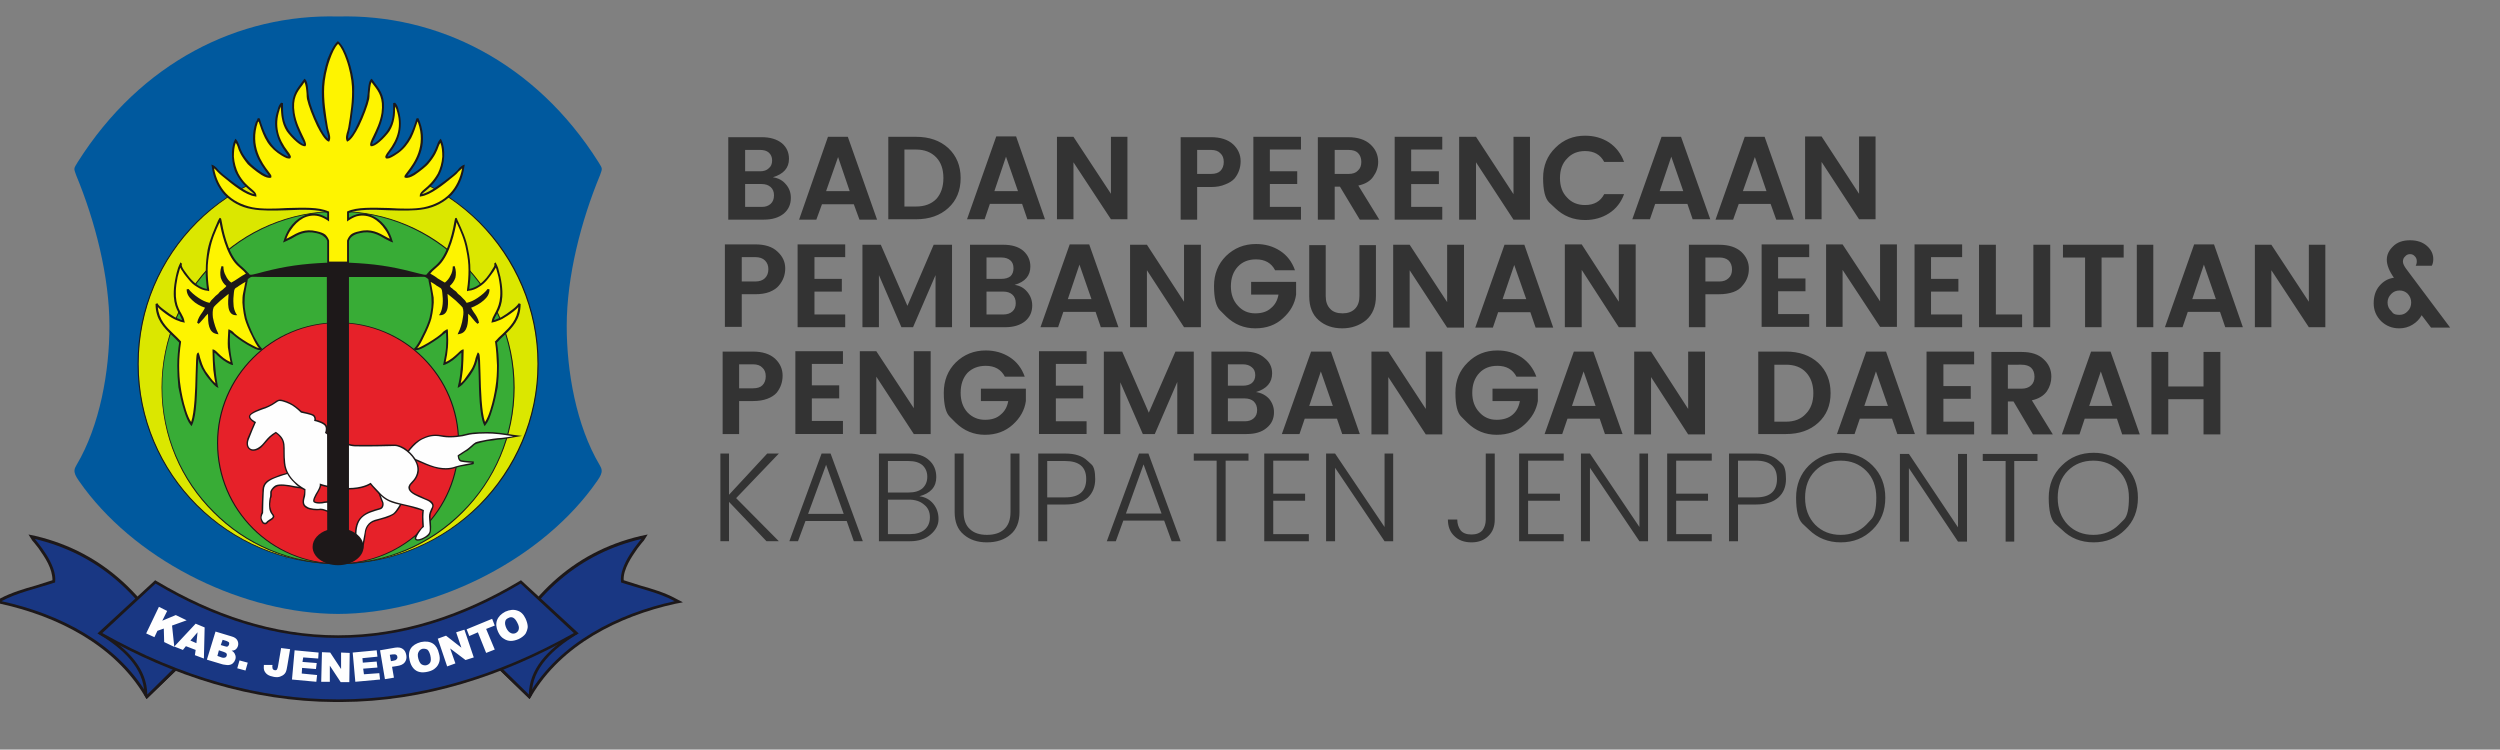
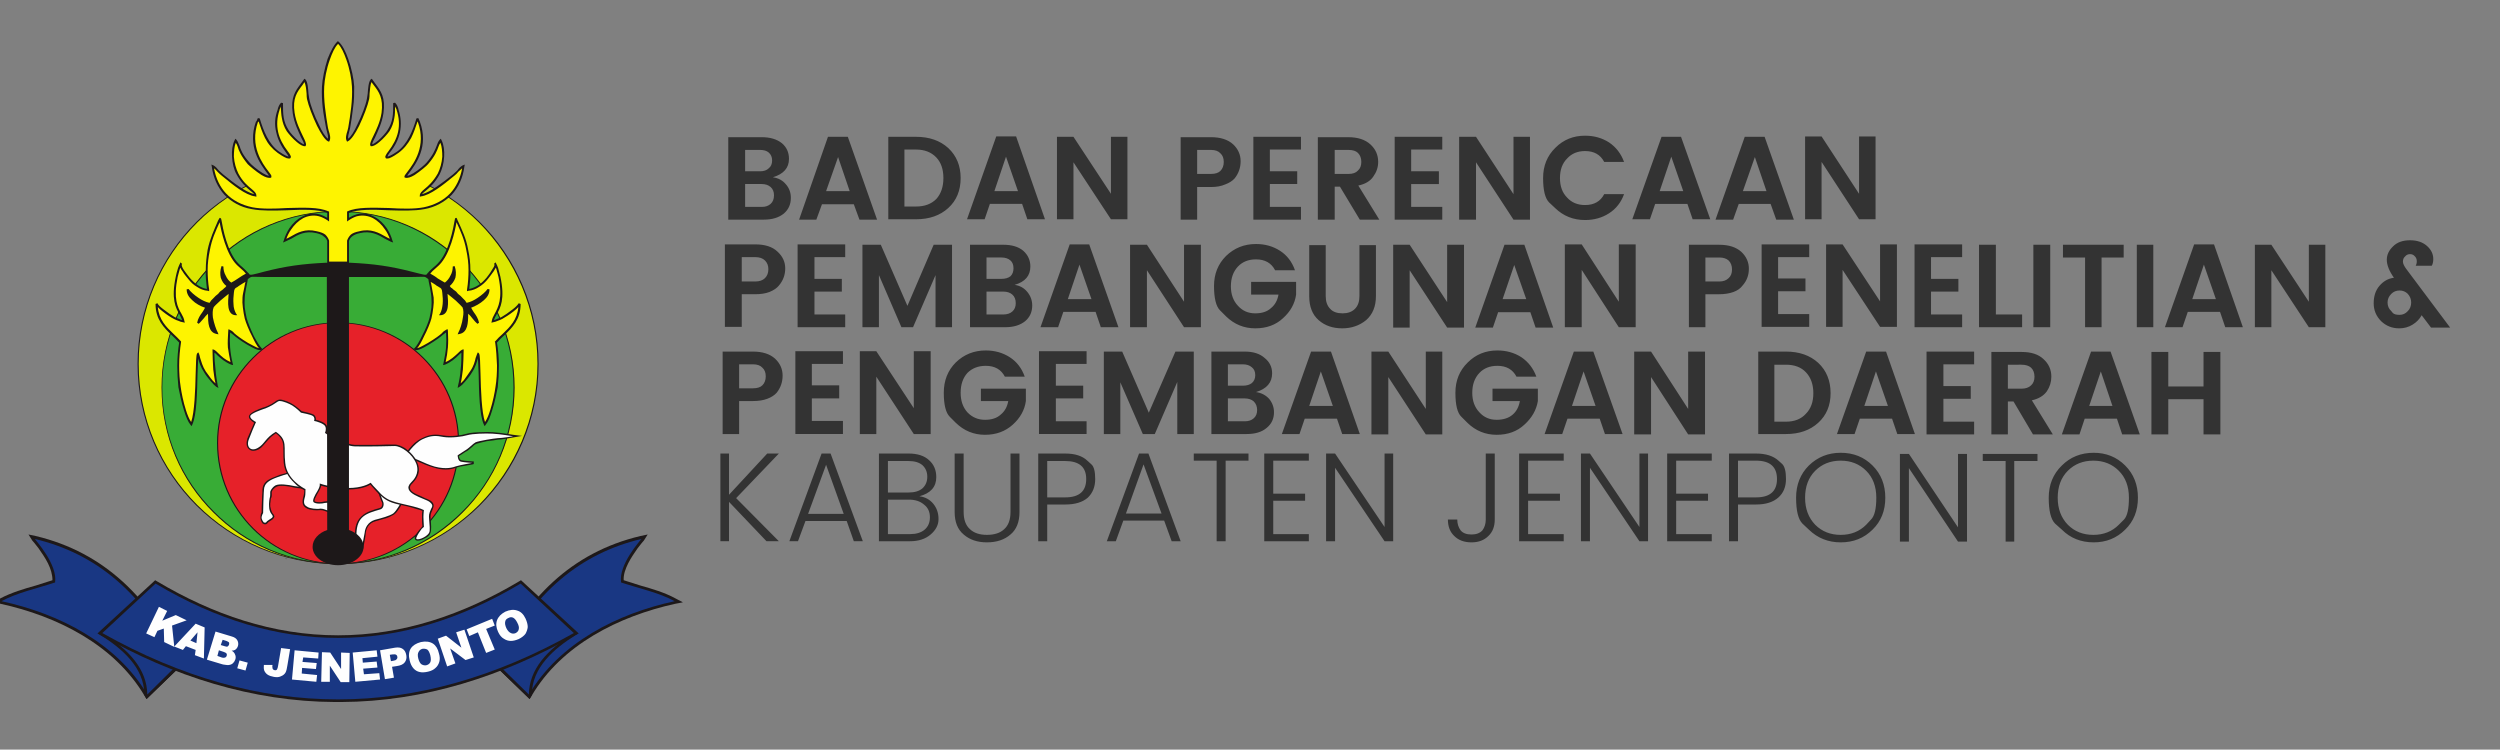
<svg xmlns="http://www.w3.org/2000/svg" version="1.2" viewBox="0 0 667 200" width="667" height="200">
  <rect x="0" y="0" width="667" height="200" fill="#808080" stroke="none" />
  <title>Untitled</title>
  <style>
		.s0 { fill: none } 
		.s1 { fill: #00599e } 
		.s2 { fill: #dbe700 } 
		.s3 { fill: #1d1819 } 
		.s4 { fill: #38ac36 } 
		.s5 { fill: #e62129 } 
		.s6 { fill: #fefefe } 
		.s7 { fill: #fef400 } 
		.s8 { fill: #193783 } 
		.s9 { fill: #333333 } 
	</style>
-   <path id="ee-background" fill-rule="evenodd" class="s0" d="m0 0h667v200h-667z" />
+   <path id="ee-background" fill-rule="evenodd" class="s0" d="m0 0v200h-667z" />
  <g>
    <g id="Layer_x0020_1">
      <g id="Kabupaten_x0020_Jeneponto.cdr">
        <path class="s0" d="m-58.3-15.5h297v222.7h-297z" />
        <g>
          <g>
-             <path class="s1" d="m29.2 87c0 12-2.5 26.5-8.8 37.1-1.2 1.9-0.3 2.9 2.1 6.2 15.1 20.1 42.9 33.4 67.7 33.5 24.7-0.1 52.6-13.4 67.7-33.5 2.4-3.3 3.3-4.3 2.1-6.2-6.3-10.6-8.8-25.1-8.8-37.1 0-13.2 3.8-28 8.9-40.3 0.7-1.9 0.6-1.7-0.4-3.4-16.9-26.8-43.1-39.6-69.5-38.9-26.4-0.7-52.6 12.1-69.5 38.9-1 1.7-1.1 1.5-0.4 3.4 5.1 12.3 8.9 27.1 8.9 40.3z" />
            <path class="s2" d="m90.2 43.7c29.5 0 53.3 23.9 53.3 53.4 0 29.4-23.8 53.3-53.3 53.3-29.5 0-53.3-23.9-53.3-53.3 0-29.5 23.8-53.4 53.3-53.4z" />
            <path class="s3" d="m90.2 43.6c14.8 0 28.1 6 37.8 15.6 9.7 9.7 15.7 23.1 15.7 37.9 0 14.7-6 28.1-15.7 37.8-9.7 9.6-23 15.6-37.8 15.6-14.8 0-28.1-6-37.8-15.6-9.7-9.7-15.7-23.1-15.7-37.8 0-14.8 6-28.2 15.7-37.9 9.7-9.6 23-15.6 37.8-15.6zm37.6 15.8c-9.6-9.6-22.9-15.6-37.6-15.6-14.7 0-28 6-37.6 15.6-9.7 9.7-15.6 23-15.6 37.7 0 14.6 5.9 27.9 15.6 37.6 9.6 9.6 22.9 15.6 37.6 15.6 14.7 0 28-6 37.6-15.6 9.6-9.7 15.6-23 15.6-37.6 0-14.7-6-28-15.6-37.7z" />
            <path class="s4" d="m90.2 56.4c25.9 0 47 21 47 47 0 26-21.1 47-47 47-26 0-47-21-47-47 0-26 21-47 47-47z" />
            <path class="s3" d="m90.2 56.3c13 0 24.8 5.2 33.3 13.8 8.5 8.5 13.8 20.3 13.8 33.3 0 13-5.3 24.8-13.8 33.3-8.5 8.6-20.3 13.8-33.3 13.8-13 0-24.8-5.2-33.3-13.8-8.6-8.5-13.8-20.3-13.8-33.3 0-13 5.2-24.8 13.8-33.3 8.5-8.6 20.3-13.8 33.3-13.8zm33.1 14c-8.5-8.5-20.2-13.8-33.1-13.8-12.9 0-24.7 5.3-33.1 13.8-8.5 8.4-13.8 20.2-13.8 33.1 0 12.9 5.3 24.7 13.8 33.1 8.4 8.5 20.2 13.8 33.1 13.8 12.9 0 24.6-5.3 33.1-13.8 8.5-8.4 13.7-20.2 13.7-33.1 0-12.9-5.2-24.7-13.7-33.1z" />
            <path class="s5" d="m90.2 86.1c17.8 0 32.1 14.4 32.1 32.1 0 17.8-14.3 32.2-32.1 32.2-17.8 0-32.2-14.4-32.2-32.2 0-17.7 14.4-32.1 32.2-32.1z" />
            <path class="s3" d="m90.2 86c8.9 0 17 3.6 22.8 9.4 5.9 5.9 9.5 13.9 9.5 22.8 0 9-3.6 17-9.5 22.9-5.8 5.8-13.9 9.4-22.8 9.4-8.9 0-17-3.6-22.8-9.4-5.9-5.9-9.5-13.9-9.5-22.9 0-8.9 3.6-16.9 9.5-22.8 5.8-5.8 13.9-9.4 22.8-9.4zm22.6 9.6c-5.8-5.8-13.8-9.4-22.6-9.4-8.8 0-16.8 3.6-22.6 9.4-5.8 5.8-9.4 13.8-9.4 22.6 0 8.9 3.6 16.9 9.4 22.7 5.8 5.8 13.8 9.4 22.6 9.4 8.8 0 16.8-3.6 22.6-9.4 5.8-5.8 9.4-13.8 9.4-22.7 0-8.8-3.6-16.8-9.4-22.6z" />
            <g>
              <g>
                <path class="s3" d="m69.8 136.7q0-1.6 0.1-3.3 0-1 0.1-2c0-0.4 0-1 0.1-1.4 0.3-1.2 1.2-1.9 2.3-2.4 0.7-0.3 1.5-0.6 2.2-0.9q1.4-0.4 2.8-0.8l0.2-0.1 5.8 4.6h-1.1c-1.2 0-2.6-0.1-3.8-0.3-1.1-0.3-3.8-0.8-4.8-0.2-0.4 0.2-1.1 0.8-1.2 1.4 0 0.4 0.1 1.3-0.2 1.6-0.1 0.3-0.1 1.1-0.2 1.4q0 0.4 0 0.8c0.1 0.6 0.3 1.3 0.6 1.8 0.2 0.2 0.4 0.5 0.5 0.8 0 0.3-0.2 0.6-0.4 0.8q-0.2 0.1-0.4 0.3c-0.2 0.1-0.7 0.4-0.9 0.6q0 0 0 0c-0.3 0.5-0.7 0.6-1.2 0.4l-0.1-0.1h-0.1c-0.4-0.5-0.7-1.2-0.6-1.9 0-0.3 0.1-0.8 0.3-1.1z" />
                <path class="s6" d="m70.4 139.4c0 0-0.7-0.7-0.6-1.5 0.2-0.8 0.4-1 0.4-1 0 0 0.1-5.9 0.3-6.8 0.2-0.8 0.7-1.5 2.1-2.2 1.4-0.7 4.9-1.7 4.9-1.7l4.8 3.8c0 0-1.9 0-3.7-0.3-1.8-0.4-4.1-0.7-5.1-0.2-1 0.6-1.3 1.4-1.4 1.7 0 0.4 0 1.3-0.1 1.5-0.1 0.2-0.3 1.6-0.2 2.5 0 0.8 0.3 1.5 0.6 1.9 0.3 0.4 0.6 0.7 0.1 1.1-0.4 0.3-1.1 0.7-1.3 0.9-0.1 0.2-0.3 0.5-0.8 0.3z" />
              </g>
              <g>
                <path class="s3" d="m105.1 137.3c-0.7 0.4-1.5 0.8-2.2 1-1 0.3-1.9 0.5-2.8 0.8-1.5 0.4-2.3 1.6-2.5 3-0.1 1.3-0.4 2.5-0.6 3.7l-0.1 0.6-0.5-0.4c-0.3-0.2-0.6-0.6-0.9-0.9-0.5-0.8-0.8-1.7-0.8-2.6 0-1.8 0.4-3.5 1.7-4.7 1.3-1.3 3.3-1.8 5-2.3 0.6-0.2 0.7-1.1 0.5-1.5-0.3-0.5-0.4-1-0.6-1.5q-0.3-0.9-0.6-1.7l-0.3-0.9 7.1 3.9-0.1 0.3c-0.5 1-1.4 2.6-2.3 3.2z" />
                <path class="s6" d="m101.1 130.7c0 0 0.8 2.5 1.1 3.1 0.3 0.6 0.2 1.8-0.7 2.1-3.8 1.1-6.3 1.8-6.4 6.6 0 2 1.5 3.2 1.5 3.2 0 0 0.5-2.4 0.7-3.6 0.1-1.2 0.8-2.8 2.7-3.4 1.9-0.5 3.8-1 4.9-1.7 1-0.8 2.1-3 2.1-3z" />
              </g>
              <g>
                <path class="s3" d="m122.4 121.7c0.1 0.4 0.3 1.1 0.8 1.1 0.9 0.2 1.9 0.2 2.9 0.3h0.3v0.7l-0.3 0.1q-1.1 0.2-2.2 0.4-0.6 0.1-1.2 0.2c-0.3 0.1-0.6 0.2-0.8 0.2-1.9 0.8-4.1 0.7-6 0.1-1.5-0.4-2.9-1-4.3-1.6-1-0.5-2.3-1-3.5-1.1l-0.6-0.1 0.4-0.5c0.7-1.1 1.7-2.4 2.7-3.3 0.6-0.5 1.3-1 2-1.3 2.2-1.1 3.6-1.1 5.9-0.7 1.7 0.3 4.4 0 6.1-0.5 0.6-0.2 1.2-0.2 1.8-0.3q1.1-0.1 2.2-0.1 1.4-0.1 2.9 0 1 0.1 2 0.2 1.7 0.2 3.4 0.5l2.4 0.3-2.3 0.4q-1.2 0.2-2.3 0.4c-0.7 0.1-1.3 0.2-1.9 0.2q-0.6 0.1-1.2 0.2-0.8 0.1-1.7 0.2-0.8 0.2-1.7 0.4c-0.3 0.1-0.8 0.2-1.1 0.3-0.5 0.2-0.9 0.6-1.2 0.9-0.6 0.5-1.1 1-1.8 1.3-0.5 0.4-1.1 0.7-1.7 1.1z" />
                <path class="s6" d="m108.2 121.7c0 0 2.2-3.4 4.5-4.5 2.3-1.1 3.7-1 5.7-0.6 2 0.3 5-0.1 6.3-0.5 1.4-0.4 4.7-0.5 6.7-0.4 2.1 0.1 5.5 0.7 5.5 0.7 0 0-3 0.5-4.1 0.5-1.2 0.1-4.9 0.7-5.9 1.1-0.9 0.5-1.6 1.5-3 2.3-1.3 0.8-1.8 1.2-1.8 1.2 0 0 0 1.6 1 1.7 1.1 0.2 2.9 0.3 2.9 0.3 0 0-3.4 0.6-4.3 0.9-0.8 0.3-2.6 0.9-5.7 0.1-3.1-0.9-5.5-2.6-7.8-2.8z" />
              </g>
              <g>
                <path class="s3" d="m112.7 136.3c-0.5-0.2-1.1-0.4-1.6-0.5q-1.2-0.4-2.4-0.7-1.1-0.2-2.3-0.5-0.9-0.2-1.8-0.5c-1.7-0.6-2.9-1.6-4.1-2.9q-0.8-0.9-1.7-1.9c-1.6 1-4.1 1.3-5.9 1.3-2.3 0-4.9-0.4-7.2-1-0.1 0.5-0.4 1.1-0.7 1.6q-0.2 0.3-0.4 0.7c-0.2 0.4-0.4 0.8-0.6 1.2 0 0.1-0.1 0.5-0.1 0.6 0.5 0.4 2 0.3 2.6 0.1 0.8-0.1 2.5-0.3 2.7 0.8 0.2 0.9-0.9 2.3-1.8 2-0.7-0.2-1.1-0.5-1.9-0.5q-1 0.1-1.9 0c-0.7-0.1-1.4-0.2-2-0.6q-0.6-0.4-0.8-1c-0.2-0.7 0-1.5 0.2-2.2 0.1-0.4 0.2-1 0.2-1.5-1-0.5-2-1.2-2.7-2-1.5-1.4-2.6-3.2-2.8-5.3-0.1-1.1-0.1-2.2-0.1-3.3 0-0.8 0-1.6-0.2-2.3-0.3-1-1-1.7-1.8-2.3-0.7 0.5-1.4 1-2 1.7-0.5 0.5-0.9 1.1-1.4 1.6q-0.5 0.6-1.2 1c-0.8 0.4-1.8 0.6-2.5 0-0.9-0.7-0.8-1.9-0.5-2.9 0.6-1.4 1.2-2.8 1.8-4.2-0.7-0.5-1.7-1.2-1.3-2 0.4-0.8 2.6-1.7 3.5-2 0.9-0.2 2.4-0.9 3.2-1.5 0.4-0.3 0.9-0.7 1.5-0.7 0.9 0 2.8 0.8 3.5 1.3 0.8 0.5 1.6 1.2 2.3 1.8 0.9 0.2 2.7 0.6 3.3 1 0.4 0.4 0.5 0.8 0.5 1.3 1 0.2 2.5 0.8 2.9 1.6 0.2 0.6 0.2 1.2 0 1.8 2 1.4 5.2 3.2 7.5 3.3q2.2 0 4.3 0 2.2 0 4.3-0.1 0.7 0 1.4 0 0.3 0 0.6 0c0.9 0 2 0.5 2.8 1 1 0.7 1.9 1.6 2.6 2.6q0.4 0.7 0.7 1.4c0.5 1.2 0.5 2.4-0.1 3.6-0.3 0.7-0.8 1.2-1.3 1.8-0.4 0.3-0.7 0.8-0.6 1.3 0.1 0.9 1.7 1.6 2.5 1.9q0.8 0.4 1.7 0.8c0.4 0.1 0.9 0.4 1.3 0.6 0.4 0.3 0.8 0.7 0.8 1.3 0 0.4-0.2 0.7-0.3 1.1-0.5 1.1-0.6 1.4-0.5 2.6 0.1 0.9 0.3 3-0.1 3.7-0.2 0.6-0.9 1.1-1.4 1.3-0.6 0.4-2.1 1-2.6 0.4-0.2-0.3-0.2-0.5-0.1-0.8 0.2-0.6 1.1-1.8 1.6-2.3q0.2-0.2 0.4-0.5-0.1-0.8-0.1-1.5c0-0.6 0-1.2 0-1.7q0-0.4 0.1-0.9z" />
                <path class="s6" d="m73.6 115.2c-2.8 1.6-3 3.3-4.8 4.3-1.9 1.1-3.2-0.3-2.4-2.3 0.4-1.1 1.6-4 1.9-4.6-0.4-0.2-1.8-1-1.5-1.7 0.4-0.7 2.8-1.5 3.3-1.7 0.8-0.2 2.5-1 3.3-1.6 0.5-0.3 0.9-0.7 1.3-0.6 0.8 0 2.5 0.7 3.3 1.2 1.1 0.7 2.1 1.7 2.3 1.9 0.4 0.1 2.7 0.5 3.2 0.9 0.5 0.4 0.4 1 0.3 1.3 0.6 0.1 2.7 0.7 3 1.5 0.3 0.7 0 1.5-0.1 1.7 0.7 0.5 4.8 3.5 8 3.6 3.5 0.1 10.6-0.1 10.6-0.1 1.7 0 4.7 2 5.8 4.8 0.9 2.6-0.8 4.3-1.4 4.9-2.9 2.9 3.6 4.2 4.9 5.2 1 0.8 0.8 1.2 0.4 1.9-0.6 1.4-0.6 1.6-0.5 2.9 0.1 1.2 0.3 2.9 0 3.4-0.6 1.3-3.9 2.5-3.4 1.3 0.2-0.6 1-1.8 1.4-2.3 0.4-0.3 0.5-0.5 0.6-0.5 0-0.4-0.2-2.8-0.1-3.4 0-0.5 0.1-0.9 0.1-1.1-1.8-1-6.3-1.6-8.4-2.4-1.6-0.5-2.8-1.5-3.9-2.8-1-1-1.7-1.8-1.9-2.1-0.5 0.3-2.3 1.4-6 1.4-3.6 0.1-6.7-0.9-7.6-1.2 0.1 0.6-0.1 1.1-0.6 2-0.7 1.1-1.5 2.6-1 3 0.6 0.5 2.2 0.4 2.9 0.2 0.6-0.1 2-0.2 2.2 0.5 0.1 0.6-0.7 1.7-1.3 1.5-0.6-0.1-1.1-0.5-2-0.5-0.5 0.1-1.2 0.1-1.9 0-0.6-0.1-1.3-0.2-1.8-0.6-1.1-0.6-0.6-1.9-0.4-2.7 0.1-0.5 0.1-1.6 0.1-1.9-0.6-0.3-5-2.6-5.4-7-0.5-4.3 0.8-6-2.5-8.3z" />
              </g>
            </g>
            <g>
              <path class="s7" d="m92.7 37.4c1.8-0.8 4.8-7.8 5.5-11.1 0.2-1.4 0.2-4 0.9-4.9 1.7 2.4 3.6 3.9 2.9 8.8-0.7 4.5-3.4 7.7-3 8.5 1.1 0.2 3.8-2.6 4.7-3.9 1.4-2.1 1.5-4.3 1.5-7.2 0.4 0.4 0.6 1 0.8 1.6 1.5 4.3 0.4 8-2.2 11.4-2.3 3 1.6 0.6 2.3 0 2.9-2.1 4.2-5.4 5.2-8.9l0.5 0.8c3 8.4-3.6 13.7-3.6 14.6 1.2 0.6 5.3-2.9 5.8-3.5 2.9-3.4 2.5-4.9 3.5-6.1 1.3 2.5 0.8 6.7-0.5 8.9-2 3.8-4.8 4.6-4.8 5.8 2.7-0.4 6.6-3.7 8.9-5.5 0.9-0.7 1.6-1.8 2.5-2.3-0.8 6.1-4.7 10-10.5 11.2-5.8 1.1-15.8-1-20.2 1v2c5.7-3.9 10.4 1.6 11.6 5.6-2.4-1-4.7-3.2-8.6-2.3-1.9 0.5-2.7 1.3-3 2.4v5.8h-2.7-2.7v-5.8c-0.3-1.1-1.1-1.9-3-2.4-3.9-0.9-6.2 1.3-8.6 2.3 1.2-4 5.9-9.5 11.6-5.6v-2c-4.4-2-14.4 0.1-20.2-1-5.8-1.2-9.7-5.1-10.5-11.2 0.9 0.5 1.6 1.6 2.5 2.3 2.3 1.8 6.2 5.1 8.9 5.5-0.1-1.2-2.8-2-4.9-5.8-1.2-2.2-1.7-6.4-0.4-8.9 0.9 1.2 0.6 2.7 3.5 6.1 0.5 0.6 4.6 4.1 5.8 3.5 0-0.9-6.6-6.2-3.6-14.6l0.5-0.8c1 3.5 2.3 6.8 5.1 8.9 0.8 0.6 4.7 3 2.4 0-2.6-3.4-3.7-7.1-2.3-11.4 0.3-0.6 0.4-1.2 0.9-1.6 0 2.9 0.1 5.1 1.5 7.2 0.9 1.3 3.6 4.1 4.6 3.9 0.5-0.8-2.3-4-2.9-8.5-0.8-4.9 1.2-6.4 2.9-8.8 0.7 0.9 0.7 3.5 0.9 4.9 0.7 3.3 3.7 10.3 5.5 11.1 0.4-0.7-0.3-2.3-0.4-3.3-0.7-3.5-1.3-7.3-1.1-11 0.2-3.5 1.8-9.8 4-11.7 2.2 1.9 3.8 8.2 4 11.7 0.2 3.7-0.4 7.5-1.1 11-0.2 1-0.8 2.6-0.4 3.3z" />
              <path class="s3" d="m90.2 150.8c-3.8 0-6.8-2.2-6.8-4.9 0-2 1.6-3.7 3.9-4.5l-0.1-67.5h-16.7c-4.1 0-3-0.4-4.7 0.8-0.8 0.4-1.6 0.9-2.2 1.4-1 0.6-1.3 0.6-1.5 1.9-0.2 2-0.3 4.4 0.7 5.8-2.2-0.1-1.7-3.9-1.5-5.9-0.9 0.5-4.2 3.4-4.5 4-0.9 1.8 0.3 5.6 1 7-2.2-0.4-2-3.5-2.1-5.8-1 0.8-1.9 2.2-2.9 3.1 0.4-1.8 1.7-3 2.3-4.3-2.2-0.7-4.9-2.3-5.1-4.7 1.1 1.4 3.7 3.4 6 3.9 0.6-1 1.4-1.8 2.3-2.5 0.5-0.4 0.8-0.8 1.3-1.2 0.6-0.4 0.7-0.4 1.2-1.1-1.4-0.9-2.3-3-1.5-5.2 0 2.1 1.3 3.9 2.3 4.7 1.5-0.7 2.8-2 4.4-2.7 0.6-0.3 0.1 0 0.8 0.2 0.5 0.1 3.1-0.7 3.6-0.8 5.8-1.5 10.3-2.1 16.5-2.4h0.4v-5.8q-0.2-0.7-0.9-1.2c-0.4-0.4-1.1-0.7-2-0.9-2.9-0.7-4.9 0.4-6.7 1.5q-0.9 0.4-1.7 0.8l-0.5 0.2 0.2-0.5c0.3-1.1 0.8-2.2 1.5-3.3 0.9-1.3 2-2.4 3.4-3.1 1.4-0.8 3-1.1 4.7-0.6q1 0.3 2 0.9v-1.3c-2.5-1-6.5-0.9-10.7-0.7-3.4 0.1-6.8 0.2-9.4-0.3-3-0.5-5.4-1.9-7.3-3.8-1.8-2-3-4.5-3.4-7.6l-0.1-0.5 0.5 0.2c0.6 0.3 1 0.8 1.5 1.4 0.4 0.3 0.7 0.7 1.1 1 0.4 0.3 0.4 0.3 0.5 0.4 2.1 1.7 5.4 4.3 7.8 4.9-0.2-0.3-0.6-0.6-1.1-1-1-0.8-2.4-2.1-3.6-4.3-0.7-1.2-1.1-2.9-1.2-4.7-0.1-1.6 0.1-3.2 0.7-4.4l0.2-0.4 0.3 0.3c0.4 0.5 0.5 1 0.8 1.6 0.3 1 0.8 2.4 2.7 4.5 0.3 0.4 2 1.9 3.5 2.8 0.7 0.4 1.3 0.7 1.7 0.7q-0.2-0.3-0.6-0.8c-1.7-2.3-5.3-7-2.9-13.7h0.1l0.4-0.9 0.5 0.1c0.5 1.7 1.1 3.4 1.9 4.9 0.8 1.5 1.8 2.9 3.2 3.9 0.4 0.3 1.5 1 2.3 1.3q0.2 0 0.3 0.1c-0.1-0.2-0.3-0.6-0.7-1.1-1.3-1.7-2.2-3.5-2.6-5.4-0.5-2-0.4-4 0.4-6.1v-0.1c0.2-0.7 0.4-1.2 0.9-1.7l0.5 0.1c0 1.5 0 2.8 0.2 3.9 0.2 1.2 0.6 2.2 1.3 3.3 0.4 0.7 1.5 1.9 2.5 2.8 0.6 0.5 1.2 0.9 1.6 1 0-0.4-0.3-1-0.8-1.9-0.7-1.6-1.8-3.7-2.2-6.4-0.6-4.2 0.7-5.9 2.1-7.8q0.4-0.6 0.8-1.1l0.2-0.3 0.3 0.2c0.6 0.7 0.7 2.4 0.8 3.8 0.1 0.4 0.1 0.9 0.2 1.3 0.3 1.7 1.4 4.6 2.6 7 0.8 1.8 1.7 3.2 2.4 3.7 0.1-0.5-0.1-1.3-0.3-2q-0.1-0.4-0.2-0.8c-0.3-1.8-0.7-3.6-0.9-5.5-0.2-1.9-0.3-3.8-0.2-5.6 0.1-2 0.7-4.9 1.5-7.4 0.8-2 1.7-3.8 2.7-4.7h0.1c1.1 0.9 2 2.7 2.7 4.7 0.9 2.5 1.5 5.4 1.6 7.4 0 1.8 0 3.7-0.3 5.6-0.2 1.9-0.5 3.7-0.8 5.5q-0.1 0.4-0.2 0.8c-0.2 0.7-0.4 1.5-0.3 2 0.7-0.5 1.6-1.9 2.4-3.7 1.2-2.4 2.3-5.3 2.6-7 0.1-0.4 0.1-0.9 0.2-1.3 0.1-1.4 0.2-3.1 0.8-3.8l0.3-0.2 0.2 0.3q0.4 0.5 0.8 1.1c1.4 1.9 2.7 3.6 2.1 7.8-0.4 2.7-1.5 4.8-2.2 6.4-0.5 0.9-0.8 1.5-0.8 1.9 0.4-0.1 1-0.5 1.6-1 1-0.9 2.1-2.1 2.5-2.8 0.7-1.1 1.1-2.1 1.3-3.3 0.2-1.1 0.2-2.4 0.2-3.9l0.5-0.1c0.5 0.5 0.7 1 0.9 1.7v0.1c0.7 2.1 0.8 4.1 0.4 6.1-0.4 1.9-1.3 3.7-2.7 5.4-0.4 0.5-0.6 0.9-0.6 1.1q0.1-0.1 0.3-0.1c0.8-0.3 1.9-1 2.3-1.3 1.4-1 2.4-2.4 3.2-3.9 0.8-1.5 1.4-3.2 1.9-4.9l0.5-0.1 0.4 0.9c2.5 6.7-1.1 11.4-2.8 13.7q-0.4 0.5-0.6 0.8c0.4 0 1-0.3 1.7-0.7 1.5-0.9 3.2-2.4 3.5-2.8 1.8-2.1 2.3-3.5 2.7-4.5 0.2-0.6 0.4-1.1 0.8-1.6l0.3-0.3 0.2 0.4c0.6 1.2 0.8 2.8 0.7 4.4-0.1 1.8-0.6 3.5-1.2 4.7-1.2 2.2-2.6 3.5-3.6 4.3-0.5 0.4-0.9 0.7-1.1 1 2.4-0.6 5.6-3.2 7.8-4.9 0.1-0.1 0.1-0.1 0.5-0.4 0.4-0.3 0.7-0.7 1.1-1 0.4-0.6 0.9-1.1 1.5-1.4l0.5-0.2-0.1 0.5c-0.4 3.1-1.6 5.6-3.4 7.6-1.9 1.9-4.4 3.3-7.3 3.8-2.6 0.5-6.1 0.4-9.5 0.3-4.1-0.2-8.2-0.3-10.6 0.7v1.3q1-0.6 2-0.9c1.7-0.5 3.3-0.2 4.7 0.6 1.4 0.7 2.5 1.8 3.4 3.1 0.7 1.1 1.2 2.2 1.5 3.3l0.2 0.5-0.6-0.2q-0.8-0.4-1.6-0.8c-1.8-1.1-3.8-2.2-6.7-1.5-1 0.2-1.6 0.5-2.1 0.9q-0.6 0.5-0.8 1.2v5.8h0.4c6.2 0.3 10.6 0.9 16.4 2.4 0.6 0.1 3.2 0.9 3.7 0.8 0.7-0.2 0.2-0.5 0.7-0.2 1.7 0.7 3 2 4.4 2.7 1.1-0.8 2.4-2.6 2.4-4.7 0.8 2.2-0.1 4.3-1.5 5.2 0.5 0.7 0.6 0.7 1.2 1.1 0.5 0.4 0.8 0.8 1.3 1.2 0.9 0.7 1.7 1.5 2.3 2.5 2.3-0.5 4.9-2.5 5.9-3.9-0.1 2.4-2.8 4-5 4.7 0.6 1.3 1.9 2.5 2.3 4.3-1.1-0.9-1.9-2.3-2.9-3.1-0.1 2.3 0.1 5.4-2.1 5.8 0.6-1.4 1.9-5.2 1-7-0.3-0.6-3.6-3.5-4.5-4 0.2 2 0.7 5.8-1.5 5.9 1-1.4 0.9-3.8 0.7-5.8-0.2-1.3-0.5-1.3-1.5-1.9-0.6-0.5-1.4-1-2.2-1.4-1.7-1.2-0.6-0.8-4.7-0.8h-16.8v67.5c2.3 0.8 3.9 2.5 3.9 4.5 0 2.7-3.1 4.9-6.8 4.9zm-2.7-113.1c-0.8-0.4-1.9-2.1-2.9-4.1-1.2-2.5-2.3-5.4-2.7-7.2q-0.1-0.6-0.1-1.4c-0.1-1.1-0.2-2.4-0.6-3.1q-0.2 0.4-0.5 0.8c-1.4 1.8-2.7 3.5-2.1 7.4 0.4 2.6 1.5 4.7 2.2 6.2 0.6 1.2 1 2.1 0.8 2.5l-0.1 0.2h-0.1c-0.5 0.1-1.4-0.4-2.2-1.1-1.1-0.9-2.2-2.2-2.7-2.9-0.7-1.1-1.1-2.3-1.3-3.5-0.2-0.9-0.2-2-0.3-3.1q-0.1 0.4-0.3 0.8v0.1c-0.7 2.1-0.8 4-0.4 5.9 0.4 1.8 1.3 3.5 2.6 5.2 0.5 0.6 0.7 1.1 0.8 1.3 0 0.4-0.1 0.6-0.4 0.6q-0.3 0-0.7-0.1c-0.8-0.3-2-1.1-2.4-1.4-1.5-1.1-2.6-2.4-3.4-4-0.7-1.4-1.2-2.9-1.7-4.4l-0.2 0.2c-2.2 6.4 1.2 11 2.8 13.1 0.5 0.7 0.9 1.1 0.8 1.4v0.2l-0.1 0.1c-0.6 0.2-1.5-0.1-2.5-0.7-1.6-1-3.3-2.5-3.7-2.9-1.8-2.2-2.4-3.6-2.7-4.7q-0.2-0.6-0.5-1c-0.4 1-0.5 2.4-0.5 3.7 0.1 1.6 0.6 3.3 1.2 4.5 1.1 2.1 2.5 3.3 3.5 4.1 0.8 0.7 1.3 1.1 1.3 1.8v0.3l-0.3-0.1c-2.6-0.3-6.1-3.2-8.4-5.1l-0.5-0.4c-0.4-0.3-0.8-0.7-1.2-1.1q-0.4-0.5-0.9-0.9c0.5 2.7 1.6 5 3.2 6.7 1.8 1.9 4.2 3.1 7 3.7 2.6 0.5 6 0.4 9.3 0.2 4.3-0.1 8.5-0.3 11 0.9h0.2v0.2 2 0.5l-0.4-0.3q-1.2-0.8-2.3-1.1c-1.5-0.4-3-0.1-4.2 0.5-1.3 0.7-2.4 1.8-3.2 3-0.6 0.8-1 1.7-1.3 2.5q0.5-0.2 1-0.5c1.9-1.1 4-2.3 7.1-1.5 1 0.2 1.8 0.5 2.3 0.9 0.5 0.5 0.8 1 1 1.6v0.1 5.5h2.4 2.4v-5.5-0.1c0.2-0.6 0.5-1.1 1-1.6 0.5-0.4 1.2-0.7 2.3-0.9 3-0.8 5.2 0.4 7.1 1.5q0.5 0.3 1 0.5c-0.3-0.8-0.7-1.7-1.3-2.5-0.8-1.2-1.9-2.3-3.2-3-1.2-0.6-2.7-0.9-4.3-0.5q-1 0.3-2.2 1.1l-0.4 0.3v-0.5-2-0.2h0.1c2.5-1.2 6.8-1 11.1-0.9 3.3 0.2 6.7 0.3 9.3-0.2 2.8-0.6 5.2-1.8 7-3.7 1.6-1.7 2.7-4 3.2-6.7q-0.5 0.4-1 0.9c-0.3 0.4-0.7 0.8-1.1 1.1l-0.5 0.4c-2.3 1.9-5.9 4.8-8.4 5.1l-0.3 0.1v-0.3c0-0.7 0.5-1.1 1.3-1.8 1-0.8 2.3-2 3.5-4.1 0.6-1.2 1.1-2.9 1.2-4.5 0-1.3-0.1-2.7-0.5-3.7q-0.3 0.4-0.5 1c-0.4 1.1-0.9 2.5-2.8 4.7-0.3 0.4-2.1 1.9-3.6 2.9-1 0.6-1.9 0.9-2.5 0.7l-0.2-0.1v-0.2c0-0.3 0.4-0.7 0.9-1.4 1.6-2.1 5-6.7 2.7-13.1l-0.1-0.2c-0.5 1.5-1 3-1.7 4.4-0.9 1.6-1.9 2.9-3.4 4-0.4 0.3-1.6 1.1-2.4 1.4q-0.4 0.1-0.7 0.1c-0.3 0-0.4-0.2-0.4-0.6 0.1-0.2 0.3-0.7 0.8-1.3 1.3-1.7 2.2-3.4 2.6-5.2 0.4-1.9 0.3-3.8-0.4-5.9v-0.1q-0.2-0.4-0.4-0.8c0 1.1 0 2.2-0.2 3.1-0.2 1.2-0.6 2.4-1.3 3.5-0.5 0.7-1.6 2-2.7 2.9-0.8 0.7-1.7 1.2-2.2 1.1h-0.1l-0.1-0.2c-0.2-0.4 0.2-1.3 0.8-2.5 0.7-1.5 1.8-3.6 2.2-6.2 0.5-3.9-0.7-5.6-2.1-7.4q-0.3-0.4-0.6-0.8c-0.3 0.7-0.4 2-0.5 3.1q0 0.8-0.1 1.4c-0.4 1.8-1.5 4.7-2.7 7.2-1 2-2.1 3.7-3 4.1l-0.2 0.1-0.1-0.2c-0.4-0.7-0.1-1.8 0.2-2.7q0.1-0.5 0.2-0.8c0.3-1.8 0.6-3.6 0.8-5.5 0.2-1.8 0.3-3.7 0.2-5.5-0.1-1.9-0.6-4.7-1.5-7.2-0.6-1.7-1.3-3.3-2.2-4.2-0.9 0.9-1.6 2.5-2.2 4.2-0.9 2.5-1.4 5.3-1.5 7.2-0.1 1.8 0 3.7 0.2 5.5 0.2 1.9 0.5 3.7 0.8 5.5q0.1 0.3 0.2 0.8c0.3 0.9 0.6 2 0.2 2.7l-0.1 0.2zm16.3 111.3q0.1 0.1 0.3 0.1-0.2 0-0.3 0.1zm-27.4 0q-0.1 0-0.3 0.1 0.2 0 0.3 0.1z" />
              <path class="s7" d="m48.1 91.3c-0.6 3.7-0.8 8.1-0.2 11.9 0.4 2.7 1.8 8.4 3.1 10 1.9-3.9 1.2-17.8 1.8-18.7 0.5 0.8 0.5 2.6 1.9 4.8 0.8 1.1 2.3 3.1 3.2 3.6-0.6-2.5-1-6.5-0.9-9.3 0.9 0.3 2.1 2.4 4.8 3.4-0.7-3.2-0.9-5.3-0.6-8.8 0.7 0.4 1.1 0.9 1.7 1.4 1.1 0.8 5.9 4.2 6.7 3.5-1.2-1-3.5-6-4-8.2-0.5-1.7-0.7-3.6-0.6-5.5 0.1-1.1 0.9-4.4 0.8-4.7-0.8 0.4-1.6 0.9-2.2 1.4-1 0.6-1.3 0.6-1.5 1.9-0.2 2-0.3 4.4 0.7 5.8-2.2-0.1-1.7-3.9-1.5-5.9-0.9 0.5-4.2 3.4-4.5 4-0.9 1.8 0.3 5.6 1 7-2.2-0.4-2-3.5-2.1-5.8-1 0.8-1.9 2.2-2.9 3.1 0.4-1.8 1.7-3 2.3-4.3-2.2-0.7-4.9-2.3-5.1-4.7 1.1 1.4 3.7 3.4 6 3.9 0.6-1 1.4-1.8 2.3-2.5 0.5-0.4 0.8-0.8 1.3-1.2 0.6-0.4 0.7-0.4 1.2-1.1-1.4-0.9-2.3-3-1.5-5.2 0 2.1 1.3 3.9 2.3 4.7 1.5-0.7 2.8-2 4.4-2.7-0.8-1.1-1.6-1.6-2.6-2.6-3.6-3.6-4.6-12.2-4.7-12.1-1.3 2.8-2.4 5.2-3 8.2-0.8 3.9-0.7 6.8-0.2 10.8-2.2-0.3-3.7-1.5-5.1-3.1-0.5-0.6-2.8-3.4-2.1-4.1-0.3 0.6-1 2.9-1.1 3.6-1.8 8.3 1.4 9.5 1.8 12-1.1-0.3-1.5-0.5-2.5-1-1.3-0.6-4.2-2.7-4.7-3.7 0 5.3 3.7 7.2 6.3 10.2z" />
              <path class="s3" d="m47.3 97.5c0-2.1 0.2-4.2 0.5-6.1-0.6-0.7-1.3-1.3-1.9-1.9-2.2-2.1-4.4-4.3-4.4-8.4l0.5-0.2c0.2 0.5 0.9 1.1 1.7 1.7 1 0.8 2.2 1.6 2.9 2 0.5 0.2 0.8 0.4 1.2 0.5q0.3 0.2 0.8 0.3c-0.2-0.5-0.4-0.9-0.7-1.5-1-1.7-2.3-4.1-1-10.1 0.1-0.5 0.3-1.4 0.6-2.3 0.2-0.4 0.3-0.9 0.5-1.1q0-0.2 0.1-0.4l0.5 0.4q-0.1 0-0.1 0.2c-0.1 0.3 0.2 0.9 0.6 1.5 0.6 0.9 1.3 1.7 1.5 2 0.7 0.8 1.4 1.5 2.2 2q1 0.7 2.4 1c-0.2-1.9-0.4-3.5-0.3-5.1 0-1.8 0.2-3.5 0.5-5.4 0.6-2.9 1.7-5.2 2.8-7.8l0.3-0.5q0.1-0.3 0.3-0.1c0.2 0 0.2 0.2 0.3 0.6 0.3 1.8 1.5 8.5 4.5 11.5 0.4 0.4 0.7 0.7 1.1 1 0.5 0.5 1 0.9 1.6 1.6l0.2 0.3-0.4 0.2c-0.8 0.3-1.5 0.8-2.3 1.3-0.6 0.5-1.3 1-2 1.3l-0.2 0.1-0.1-0.1c-0.6-0.5-1.3-1.2-1.8-2.2q-0.3-0.5-0.4-1 0 0.6 0.1 1.1c0.3 0.9 0.9 1.7 1.6 2.2l0.2 0.1-0.2 0.2c-0.3 0.6-0.5 0.7-0.9 1q-0.1 0.1-0.3 0.2-0.4 0.3-0.7 0.6-0.3 0.3-0.6 0.6-0.7 0.5-1.2 1.1-0.6 0.6-1.1 1.4l-0.1 0.1h-0.2c-1.1-0.3-2.2-0.8-3.2-1.5-0.8-0.5-1.6-1.1-2.2-1.7 0.3 0.6 0.7 1.1 1.2 1.5 0.9 0.9 2.3 1.6 3.5 1.9l0.3 0.1-0.1 0.3c-0.3 0.6-0.6 1.1-1 1.6-0.3 0.5-0.6 1-0.9 1.5q0.2-0.3 0.5-0.5c0.5-0.6 1-1.3 1.5-1.7l0.5-0.3v0.5q0 0.4 0 0.8c0 1.8 0.1 3.8 1.3 4.5-0.4-0.9-0.8-2.3-1-3.6-0.2-1.1-0.2-2.2 0.2-3 0.2-0.3 1-1.2 1.9-2 1.1-0.9 2.2-1.9 2.7-2.2l0.5-0.2-0.1 0.5v0.5c-0.2 1.7-0.4 4.3 0.7 5-0.3-0.7-0.4-1.5-0.5-2.3 0-1 0-2.1 0.2-3.1 0.1-1.3 0.4-1.4 1.1-1.9q0.2-0.1 0.4-0.3 0.5-0.3 1.1-0.7 0.6-0.3 1.2-0.6l0.3-0.2 0.1 0.3c0 0.2-0.2 1.1-0.4 2.1-0.2 1-0.4 2.2-0.4 2.8q-0.1 1.2 0 2.5 0.2 1.5 0.5 2.8c0.3 1.2 1.1 3.1 1.9 4.8 0.8 1.5 1.6 2.8 2.1 3.3l0.2 0.2-0.2 0.2c-0.4 0.3-1.4 0-2.5-0.6-1.8-0.9-3.9-2.4-4.5-2.9q-0.4-0.3-0.6-0.5-0.4-0.3-0.8-0.6c-0.1 1.5-0.1 2.8 0 4 0.1 1.3 0.3 2.7 0.7 4.3l0.1 0.4-0.5-0.1c-1.7-0.7-2.8-1.7-3.7-2.5q-0.4-0.5-0.8-0.7c0 1.3 0.1 2.9 0.3 4.4 0.1 1.6 0.4 3.2 0.6 4.4l0.2 0.6-0.6-0.3c-0.4-0.3-0.9-0.8-1.4-1.4-0.7-0.8-1.4-1.7-1.8-2.4-1-1.5-1.4-2.8-1.6-3.8-0.1 0.9-0.1 2.4-0.2 4.2-0.1 4.6-0.2 11-1.4 13.5l-0.2 0.4-0.3-0.4c-0.6-0.7-1.2-2.1-1.7-3.8-0.7-2.1-1.2-4.7-1.5-6.2-0.2-1.9-0.3-3.8-0.3-5.8zm1-6.2c-0.3 2-0.5 4.1-0.5 6.2 0 1.9 0.1 3.9 0.4 5.7 0.2 1.5 0.7 4 1.4 6.2 0.4 1.3 0.9 2.5 1.4 3.2 0.9-2.6 1.1-8.5 1.2-12.8 0.1-2.9 0.1-5.1 0.4-5.5l0.3-0.3 0.2 0.4c0.1 0.3 0.2 0.6 0.3 1.1 0.3 0.9 0.6 2.2 1.5 3.6 0.5 0.6 1.1 1.6 1.8 2.4q0.4 0.4 0.8 0.8c-0.3-1.1-0.4-2.4-0.6-3.7-0.1-1.8-0.2-3.6-0.2-5v-0.4l0.4 0.1c0.4 0.2 0.8 0.6 1.3 1.1 0.7 0.7 1.7 1.6 3.1 2.2-0.3-1.4-0.5-2.6-0.7-3.9-0.1-1.3 0-2.8 0.1-4.5l0.1-0.4 0.3 0.2c0.5 0.2 0.9 0.5 1.2 0.9q0.3 0.2 0.6 0.5c0.6 0.5 2.7 2 4.4 2.8 0.7 0.4 1.2 0.6 1.6 0.7-0.6-0.7-1.2-1.8-1.8-3.1-0.9-1.7-1.7-3.7-2-4.8-0.2-0.9-0.4-1.9-0.5-2.9q-0.2-1.4-0.1-2.7c0-0.6 0.3-1.8 0.5-2.8 0.1-0.6 0.2-1.1 0.3-1.4q-0.4 0.2-0.7 0.4c-0.4 0.2-0.7 0.5-1.1 0.7q-0.2 0.1-0.4 0.3c-0.6 0.3-0.8 0.4-0.9 1.5-0.1 0.9-0.2 2-0.1 3 0 1 0.3 1.9 0.7 2.6l0.3 0.4h-0.5c-2.3-0.2-2-3.4-1.8-5.7-0.6 0.5-1.4 1.1-2.2 1.8-0.9 0.8-1.7 1.6-1.8 1.8-0.3 0.7-0.3 1.7-0.2 2.7 0.3 1.6 0.9 3.3 1.3 4l0.2 0.5-0.5-0.1c-2.2-0.4-2.3-3-2.3-5.2v-0.2q-0.6 0.5-1.1 1.2c-0.5 0.5-0.9 1.1-1.4 1.5l-0.4-0.3c0.2-1.1 0.8-2 1.4-2.8q0.4-0.6 0.7-1.2c-1.2-0.4-2.5-1.1-3.4-2-0.9-0.8-1.5-1.7-1.5-2.9l0.5-0.1c0.5 0.7 1.5 1.6 2.7 2.4 0.9 0.6 1.9 1.1 2.9 1.3q0.4-0.7 1-1.2 0.6-0.7 1.3-1.2 0.3-0.3 0.5-0.6 0.4-0.3 0.8-0.6 0.2-0.2 0.3-0.3c0.2-0.1 0.4-0.3 0.6-0.6-0.7-0.5-1.2-1.3-1.5-2.2-0.2-0.9-0.2-2 0.2-3.1l0.5 0.1c0 0.9 0.2 1.7 0.6 2.4 0.4 0.9 0.9 1.5 1.5 1.9 0.6-0.3 1.2-0.7 1.8-1.1 0.7-0.5 1.4-0.9 2.1-1.3-0.4-0.5-0.8-0.9-1.3-1.3-0.3-0.3-0.7-0.6-1.1-1-2.9-2.9-4.2-9.1-4.6-11.4-1.1 2.4-2.1 4.6-2.6 7.4-0.4 1.9-0.6 3.6-0.6 5.3 0 1.7 0.1 3.4 0.4 5.3v0.4l-0.3-0.1c-1.2-0.1-2.1-0.5-3-1.1-0.9-0.5-1.6-1.2-2.3-2.1-0.2-0.3-1-1.1-1.5-2q-0.4-0.5-0.6-1 0 0.1-0.1 0.3c-0.2 0.8-0.5 1.7-0.6 2.2-1.2 5.8 0 8.1 1 9.8 0.4 0.7 0.7 1.3 0.8 2l0.1 0.4-0.4-0.1c-0.6-0.1-0.9-0.2-1.3-0.4-0.4-0.1-0.8-0.3-1.2-0.5-0.8-0.4-2-1.2-3-2-0.5-0.4-1-0.8-1.3-1.2 0.3 3.4 2.2 5.3 4.2 7.2 0.7 0.6 1.3 1.3 2 2v0.1z" />
              <path class="s7" d="m132.3 91.3c0.6 3.7 0.8 8.1 0.2 11.9-0.4 2.7-1.8 8.4-3.1 10-1.9-3.9-1.2-17.8-1.9-18.7-0.4 0.8-0.4 2.6-1.8 4.8-0.8 1.1-2.3 3.1-3.2 3.6 0.6-2.5 1-6.5 0.9-9.3-1 0.3-2.1 2.4-4.8 3.4 0.7-3.2 0.9-5.3 0.6-8.8-0.7 0.4-1.1 0.9-1.8 1.4-1 0.8-5.8 4.2-6.6 3.5 1.2-1 3.5-6 4-8.2 0.4-1.7 0.7-3.6 0.6-5.5-0.1-1.1-0.9-4.4-0.8-4.7 0.8 0.4 1.6 0.9 2.2 1.4 1 0.6 1.3 0.6 1.5 1.9 0.2 2 0.3 4.4-0.7 5.8 2.2-0.1 1.7-3.9 1.5-5.9 0.9 0.5 4.2 3.4 4.5 4 0.9 1.8-0.4 5.6-1 7 2.2-0.4 2-3.5 2.1-5.8 1 0.8 1.8 2.2 2.9 3.1-0.4-1.8-1.7-3-2.3-4.3 2.2-0.7 4.9-2.3 5-4.7-1 1.4-3.6 3.4-5.9 3.9-0.6-1-1.4-1.8-2.3-2.5-0.5-0.4-0.8-0.8-1.3-1.2-0.6-0.4-0.7-0.4-1.2-1.1 1.4-0.9 2.3-3 1.5-5.2 0 2.1-1.3 3.9-2.4 4.7-1.4-0.7-2.7-2-4.4-2.7 0.8-1.1 1.7-1.6 2.7-2.6 3.6-3.6 4.6-12.2 4.7-12.1 1.2 2.8 2.4 5.2 3 8.2 0.8 3.9 0.7 6.8 0.2 10.8 2.2-0.3 3.7-1.5 5.1-3.1 0.5-0.6 2.8-3.4 2.1-4.1 0.3 0.6 1 2.9 1.1 3.6 1.8 8.3-1.4 9.5-1.8 12 1.1-0.3 1.5-0.5 2.5-1 1.2-0.6 4.1-2.7 4.7-3.7 0 5.3-3.7 7.2-6.3 10.2z" />
              <path class="s3" d="m133.1 97.5c0-2.1-0.2-4.2-0.5-6.1 0.6-0.7 1.2-1.3 1.9-1.9 2.2-2.1 4.4-4.3 4.4-8.4l-0.5-0.2c-0.3 0.5-0.9 1.1-1.7 1.7-1 0.8-2.2 1.6-2.9 2-0.5 0.2-0.8 0.4-1.2 0.5q-0.3 0.2-0.8 0.3c0.1-0.5 0.4-0.9 0.7-1.5 1-1.7 2.3-4.1 1-10.1-0.1-0.5-0.4-1.4-0.6-2.3-0.2-0.4-0.3-0.9-0.5-1.1q0-0.2-0.2-0.4l-0.4 0.4q0.1 0 0.1 0.2c0.1 0.3-0.3 0.9-0.7 1.5-0.5 0.9-1.2 1.7-1.4 2-0.7 0.8-1.4 1.5-2.2 2q-1.1 0.7-2.4 1c0.2-1.9 0.4-3.5 0.3-5.1 0-1.8-0.2-3.5-0.6-5.4-0.5-2.9-1.6-5.2-2.8-7.8l-0.2-0.5q-0.1-0.3-0.4-0.1c-0.1 0-0.1 0.2-0.2 0.6-0.3 1.8-1.5 8.5-4.5 11.5-0.4 0.4-0.7 0.7-1.1 1-0.5 0.5-1.1 0.9-1.6 1.6l-0.2 0.3 0.3 0.2c0.9 0.3 1.6 0.8 2.3 1.3 0.7 0.5 1.4 1 2.1 1.3l0.2 0.1 0.1-0.1c0.6-0.5 1.3-1.2 1.8-2.2q0.3-0.5 0.4-1 0 0.6-0.2 1.1c-0.2 0.9-0.8 1.7-1.5 2.2l-0.2 0.1 0.2 0.2c0.3 0.6 0.5 0.7 0.8 1q0.2 0.1 0.4 0.2 0.4 0.3 0.7 0.6 0.3 0.3 0.6 0.6 0.7 0.5 1.2 1.1 0.6 0.6 1.1 1.4l0.1 0.1h0.2c1-0.3 2.2-0.8 3.2-1.5 0.8-0.5 1.6-1.1 2.1-1.7-0.2 0.6-0.6 1.1-1.1 1.5-0.9 0.9-2.3 1.6-3.5 1.9l-0.3 0.1 0.1 0.3c0.3 0.6 0.6 1.1 1 1.6 0.3 0.5 0.6 1 0.9 1.5q-0.3-0.3-0.5-0.5c-0.5-0.6-1-1.3-1.6-1.7l-0.4-0.3v0.5q0 0.4 0 0.8c-0.1 1.8-0.1 3.8-1.3 4.5 0.4-0.9 0.8-2.3 1-3.6 0.2-1.1 0.1-2.2-0.2-3-0.2-0.3-1-1.2-2-2-1-0.9-2.2-1.9-2.6-2.2l-0.5-0.2v0.5l0.1 0.5c0.1 1.7 0.4 4.3-0.7 5 0.2-0.7 0.4-1.5 0.5-2.3 0-1 0-2.1-0.2-3.1-0.1-1.3-0.4-1.4-1.1-1.9q-0.2-0.1-0.5-0.3-0.4-0.3-1-0.7-0.6-0.3-1.2-0.6l-0.3-0.2-0.1 0.3c0 0.2 0.2 1.1 0.4 2.1 0.2 1 0.4 2.2 0.4 2.8q0.1 1.2 0 2.5-0.2 1.5-0.5 2.8c-0.3 1.2-1.1 3.1-2 4.8-0.7 1.5-1.5 2.8-2 3.3l-0.3 0.2 0.3 0.2c0.4 0.3 1.4 0 2.5-0.6 1.7-0.9 3.9-2.4 4.5-2.9q0.3-0.3 0.6-0.5 0.4-0.3 0.8-0.6c0.1 1.5 0.1 2.8 0 4-0.1 1.3-0.4 2.7-0.7 4.3l-0.1 0.4 0.5-0.1c1.7-0.7 2.8-1.7 3.6-2.5q0.5-0.5 0.8-0.7c0 1.3 0 2.9-0.2 4.4-0.1 1.6-0.4 3.2-0.7 4.4l-0.1 0.6 0.5-0.3c0.5-0.3 1-0.8 1.5-1.4 0.7-0.8 1.4-1.7 1.8-2.4 1-1.5 1.3-2.8 1.6-3.8 0.1 0.9 0.1 2.4 0.2 4.2 0.1 4.6 0.2 11 1.4 13.5l0.2 0.4 0.3-0.4c0.6-0.7 1.2-2.1 1.7-3.8 0.7-2.1 1.2-4.7 1.5-6.2 0.2-1.9 0.3-3.8 0.3-5.8zm-1-6.2c0.3 2 0.4 4.1 0.5 6.2 0 1.9-0.1 3.9-0.4 5.7-0.2 1.5-0.7 4-1.4 6.2-0.4 1.3-0.9 2.5-1.4 3.2-0.9-2.6-1.1-8.5-1.2-12.8-0.1-2.9-0.1-5.1-0.4-5.5l-0.3-0.3-0.2 0.4c-0.1 0.3-0.2 0.6-0.4 1.1-0.2 0.9-0.5 2.2-1.5 3.6-0.4 0.6-1.1 1.6-1.7 2.4q-0.4 0.4-0.8 0.8c0.3-1.1 0.4-2.4 0.6-3.7 0.1-1.8 0.2-3.6 0.2-5v-0.4l-0.4 0.1c-0.4 0.2-0.8 0.6-1.3 1.1-0.8 0.7-1.7 1.6-3.1 2.2 0.3-1.4 0.5-2.6 0.6-3.9 0.1-1.3 0.1-2.8 0-4.5l-0.1-0.4-0.4 0.2c-0.4 0.2-0.8 0.5-1.1 0.9q-0.3 0.2-0.6 0.5c-0.6 0.5-2.8 2-4.4 2.8-0.7 0.4-1.2 0.6-1.6 0.7 0.6-0.7 1.2-1.8 1.8-3.1 0.9-1.7 1.7-3.7 2-4.8 0.2-0.9 0.4-1.9 0.5-2.9q0.2-1.4 0.1-2.7c-0.1-0.6-0.3-1.8-0.5-2.8-0.1-0.6-0.2-1.1-0.3-1.4q0.4 0.2 0.7 0.4c0.4 0.2 0.7 0.5 1 0.7q0.3 0.1 0.5 0.3c0.6 0.3 0.8 0.4 0.9 1.5 0.1 0.9 0.2 2 0.1 3-0.1 1-0.3 1.9-0.7 2.6l-0.3 0.4h0.5c2.3-0.2 2-3.4 1.8-5.7 0.6 0.5 1.4 1.1 2.2 1.8 0.9 0.8 1.6 1.6 1.8 1.8 0.3 0.7 0.3 1.7 0.1 2.7-0.2 1.6-0.8 3.3-1.2 4l-0.2 0.5 0.5-0.1c2.2-0.4 2.3-3 2.3-5.2v-0.2q0.6 0.5 1.1 1.2c0.4 0.5 0.9 1.1 1.4 1.5l0.4-0.3c-0.2-1.1-0.8-2-1.4-2.8q-0.4-0.6-0.7-1.2c1.1-0.4 2.4-1.1 3.4-2 0.9-0.8 1.5-1.7 1.5-2.9l-0.5-0.1c-0.5 0.7-1.5 1.6-2.7 2.4-0.9 0.6-1.9 1.1-2.9 1.3q-0.4-0.7-1-1.2-0.6-0.7-1.3-1.2-0.3-0.3-0.5-0.6-0.4-0.3-0.8-0.6-0.2-0.2-0.3-0.3c-0.3-0.1-0.4-0.3-0.6-0.6 0.6-0.5 1.2-1.3 1.5-2.2 0.2-0.9 0.2-2-0.2-3.1l-0.5 0.1c0 0.9-0.2 1.7-0.6 2.4-0.4 0.9-1 1.5-1.5 1.9-0.6-0.3-1.2-0.7-1.9-1.1-0.6-0.5-1.3-0.9-2-1.3 0.4-0.5 0.8-0.9 1.3-1.3 0.3-0.3 0.7-0.6 1.1-1 2.9-2.9 4.2-9.1 4.6-11.4 1.1 2.4 2.1 4.6 2.6 7.4 0.4 1.9 0.6 3.6 0.6 5.3 0 1.7-0.1 3.4-0.4 5.3v0.4l0.3-0.1c1.2-0.1 2.1-0.5 3-1.1 0.8-0.5 1.6-1.2 2.3-2.1 0.2-0.3 0.9-1.1 1.5-2q0.3-0.5 0.6-1 0 0.1 0.1 0.3c0.2 0.8 0.5 1.7 0.6 2.2 1.2 5.8-0.1 8.1-1 9.8-0.4 0.7-0.7 1.3-0.8 2l-0.1 0.4 0.4-0.1c0.5-0.1 0.9-0.2 1.3-0.4 0.4-0.1 0.7-0.3 1.2-0.5 0.7-0.4 2-1.2 3-2 0.5-0.4 1-0.8 1.3-1.2-0.3 3.4-2.2 5.3-4.2 7.2-0.7 0.6-1.4 1.3-2 2l-0.1 0.1z" />
            </g>
          </g>
          <g>
            <path class="s3" d="m166.4 154.8c-0.1-1.5 0.5-3.1 1.2-4.5 0.7-1.4 1.6-2.7 2.5-4q0.5-0.7 1.1-1.4c0.2-0.2 0.4-0.5 0.6-0.7l1-1.6-1.9 0.4c-18.6 4.4-30.7 16.9-38.7 33.9l-0.3 0.5 9.4 9.1 0.5-0.8c8-13.7 23.4-21.3 38.3-24.6l2.1-0.4-1.9-1c-2.9-1.6-6.3-2.6-9.5-3.5q-2.2-0.7-4.4-1.4z" />
            <path class="s8" d="m180 160.4c-15.3 3.3-30.7 11.1-38.9 24.9l-8.2-8.1c9.2-19.4 22.3-29.6 38.2-33.4-0.3 0.5-6.1 6.8-5.4 11.6 4.8 1.6 10.1 2.7 14.3 5z" />
            <path class="s3" d="m154.3 169l-6.6-0.9-18.3 6.9 11.9 11.5 0.6-1.1v-0.1c0-7.2 6-12.3 11.6-15.8z" />
            <path class="s8" d="m153.1 168.9c-7.2 4.5-11.9 9.7-12 16.4l-10.3-10.1 17.1-6.3z" />
            <path class="s3" d="m14 154.8c0-1.5-0.5-3.1-1.2-4.5-0.7-1.4-1.6-2.7-2.5-4q-0.5-0.7-1.1-1.4c-0.2-0.2-0.4-0.5-0.6-0.7l-1-1.6 1.9 0.4c18.5 4.4 30.7 16.9 38.7 33.9l0.3 0.5-9.4 9.1-0.5-0.8c-8.1-13.7-23.4-21.3-38.4-24.6l-2-0.4 1.8-1c3-1.6 6.4-2.6 9.6-3.5q2.2-0.7 4.4-1.4z" />
            <path class="s8" d="m0.4 160.4c15.3 3.3 30.7 11.1 38.9 24.9l8.2-8.1c-9.2-19.4-22.3-29.6-38.2-33.4 0.3 0.5 6.1 6.8 5.4 11.6-4.8 1.6-10.1 2.7-14.3 5z" />
            <path class="s3" d="m26.1 169l6.5-0.9 18.4 6.9-11.9 11.5-0.6-1.1v-0.1c0-7.2-6-12.3-11.6-15.8z" />
            <path class="s8" d="m27.3 168.9c7.2 4.5 11.9 9.7 12 16.4l10.2-10.1-17-6.3z" />
            <path class="s3" d="m26 169l15.4-14.2 0.5 0.3c14.8 8.8 30.9 14.4 48.3 14.4 17.3 0 33.5-5.6 48.3-14.4l0.5-0.3 15.4 14.2-1 0.5c-19.3 10.9-40.2 17.7-62.4 17.8h-0.8-0.8c-22.2-0.1-43.2-6.9-62.5-17.8z" />
            <path class="s8" d="m27.3 168.9q31.5 17.7 62.9 17.7 31.4 0 62.9-17.7l-14.2-13.2q-24.3 14.5-48.7 14.5-24.4 0-48.7-14.5z" />
          </g>
          <path class="s6" d="m42.4 161.9l2.2 1.1-1.3 2.6 3.6-1.5 2.9 1.4-3.9 1.4 0.6 5.7-2.7-1.3-0.1-3.6-1.7 0.6-0.8 1.7-2.2-1zm9.8 11.5l-2.6-1-0.8 1-2.3-0.9 5.7-6.1 2.4 1-0.2 8.3-2.4-0.9zm0.2-1.8l0.3-2.9-1.9 2.2zm5.1-3.1l4.3 1.3q1.1 0.3 1.5 1 0.4 0.7 0.2 1.5-0.2 0.7-0.8 1.1-0.4 0.2-0.9 0.2 0.7 0.4 0.9 1 0.3 0.6 0.1 1.3-0.2 0.6-0.6 1-0.4 0.4-1 0.5-0.3 0.1-0.9 0-0.9-0.1-1.1-0.2l-4-1.2zm1.4 3.6l1 0.3q0.6 0.2 0.8 0.1 0.3-0.2 0.4-0.5 0.1-0.3 0-0.6-0.2-0.2-0.7-0.4l-1-0.3zm-0.9 2.9l1.1 0.4q0.6 0.2 1 0 0.3-0.1 0.4-0.5 0.1-0.3-0.1-0.6-0.2-0.2-0.8-0.4l-1.2-0.4zm5.9 1.2l2.2 0.6-0.6 2.1-2.2-0.6zm11.1-3.3l2.4 0.3-0.7 4.2q-0.2 1.4-0.5 2-0.4 0.7-1.2 1-0.7 0.4-1.9 0.2-1.1-0.2-1.7-0.6-0.6-0.4-0.9-1.1-0.2-0.6-0.1-1.5h2.3q-0.1 0.5 0 0.8 0 0.3 0.2 0.4 0.1 0.2 0.4 0.2 0.4 0.1 0.6-0.2 0.2-0.3 0.3-1zm3.6 0.6l6.4 0.6-0.1 1.6-4-0.3-0.2 1.2 3.8 0.3-0.2 1.6-3.7-0.3-0.1 1.5 4.1 0.4-0.2 1.8-6.5-0.6zm7.3 0.5l2.2 0.1 2.9 4.4v-4.4l2.3 0.1-0.1 7.8h-2.3l-2.9-4.4v4.3h-2.3zm8.2 0.1l6.4-0.6 0.2 1.7-4 0.4 0.1 1.2 3.7-0.3 0.2 1.6-3.8 0.3 0.2 1.5 4.1-0.3 0.2 1.7-6.6 0.6zm7.3-0.6l4-0.7q1.3-0.2 2 0.3 0.8 0.5 1 1.7 0.2 1.1-0.4 1.9-0.6 0.8-2.1 1l-1.3 0.2 0.5 2.9-2.4 0.4zm2.9 2.9l0.6-0.1q0.7-0.1 0.9-0.4 0.3-0.3 0.2-0.7 0-0.3-0.3-0.5-0.3-0.2-1-0.1l-0.7 0.1zm5-0.2q-0.5-1.9 0.3-3.2 0.8-1.2 2.7-1.7 1.9-0.4 3.2 0.4 1.2 0.8 1.6 2.6 0.4 1.3 0.1 2.3-0.3 1-1 1.6-0.7 0.7-2 1-1.3 0.3-2.2 0.1-1-0.2-1.7-1-0.7-0.8-1-2.1zm2.3-0.5q0.3 1.1 0.8 1.5 0.6 0.4 1.3 0.3 0.8-0.2 1.1-0.8 0.3-0.6 0-1.9-0.3-1.1-0.8-1.5-0.6-0.3-1.3-0.2-0.7 0.2-1 0.8-0.4 0.6-0.1 1.8zm5.2-5.3l2.2-0.8 4.1 3.2-1.4-4.1 2.2-0.7 2.5 7.4-2.2 0.7-4.1-3.1 1.4 4-2.2 0.8zm7.7-2.5l6.8-2.8 0.7 1.8-2.3 0.9 2.3 5.5-2.3 0.9-2.2-5.5-2.3 1zm8.4 0.7q-0.8-1.7-0.3-3.1 0.5-1.4 2.2-2.3 1.8-0.8 3.2-0.3 1.4 0.4 2.2 2.1 0.6 1.3 0.6 2.3-0.1 0.9-0.6 1.8-0.6 0.8-1.8 1.4-1.2 0.5-2.1 0.5-1 0-1.9-0.6-0.9-0.5-1.5-1.8zm2.2-1q0.5 1 1.2 1.3 0.6 0.3 1.3 0 0.7-0.4 0.8-1 0.2-0.7-0.4-1.8-0.5-1-1.1-1.3-0.6-0.3-1.3 0.1-0.7 0.3-0.8 0.9-0.2 0.7 0.3 1.8z" />
        </g>
      </g>
    </g>
  </g>
  <path class="s9" d="m194.3 36.6h8.9q3.4 0 5.4 1.6 1.9 1.6 1.9 4.2 0 3.6-4.3 4.9 2.2 0.3 3.5 1.9 1.3 1.5 1.3 3.6 0 2.6-1.9 4.2-2 1.6-5.3 1.6h-9.5zm4.5 3.4v5.7h4q1.5 0 2.3-0.8 0.9-0.7 0.9-2.1 0-1.3-0.9-2.1-0.8-0.7-2.3-0.7zm0 15.2h4.5q1.4 0 2.3-0.8 0.9-0.8 0.9-2.3 0-1.4-0.9-2.2-0.9-0.8-2.4-0.8h-4.4zm30.5 3.4l-1.5-4.1h-8.5l-1.5 4.1h-4.6l7.7-22.1h5.3l7.8 22.1zm-8.9-7.6h6.3l-3.1-9.1zm24-14.5q5.3 0 8.6 3 3.3 3.1 3.3 8 0 5-3.3 8-3.3 3-8.6 3h-7.4v-22zm-3.1 18.6h3.1q3.4 0 5.4-2 1.9-2.1 1.9-5.6 0-3.5-1.9-5.5-2-2.1-5.4-2.1h-3.1zm32.8 3.4l-1.4-4.1h-8.6l-1.4 4.1h-4.7l7.8-22.1h5.3l7.7 22.1zm-8.8-7.5h6.3l-3.2-9.2zm31.1-14.5h4.4v22h-4.4l-10-15.2v15.2h-4.4v-22h4.4l10 15.2zm33 11.1q-0.9 1-2.5 1.6-1.6 0.7-3.8 0.7h-3.7v8.7h-4.4v-22h8.1q3.8 0 5.9 1.9 2 1.9 2 4.5 0 2.6-1.6 4.6zm-10-1.2h3.7q1.7 0 2.5-0.8 0.9-0.9 0.9-2.4 0-1.5-0.9-2.3-0.8-0.9-2.5-0.9h-3.7zm27.7-9.9v3.4h-8.3v5.8h7.3v3.4h-7.3v6.1h8.3v3.4h-12.7v-22.1zm9 13.3v8.8h-4.5v-22h8.1q3.8 0 5.9 1.9 2.1 1.9 2.1 4.7 0 2.1-1.3 3.9-1.2 1.8-4 2.4l5.6 9.1h-5.2l-5.3-8.8zm0-9.8v6.4h3.7q1.7 0 2.5-0.9 0.9-0.8 0.9-2.3 0-1.5-0.9-2.4-0.8-0.8-2.5-0.8zm28.7-3.5v3.4h-8.3v5.8h7.4v3.4h-7.4v6.1h8.3v3.4h-12.7v-22.1zm19 0h4.4v22.1h-4.4l-10-15.3v15.3h-4.5v-22.1h4.5l10 15.3zm11.1 19q0 0-1.6-1.5-1.6-1.6-1.6-6.5 0-4.9 3.3-8.1 3.2-3.2 7.9-3.2 3.6 0 6.4 1.8 2.8 1.9 4 5.2h-5.3q-1.5-2.9-5.1-2.9-3 0-4.8 2-1.9 1.9-1.9 5.2 0 3.3 1.9 5.2 1.8 2 4.8 2 3.6 0 5.1-2.9h5.3q-1.2 3.3-4 5.1-2.8 1.8-6.4 1.8-4.7 0-8-3.2zm36.7 3l-1.4-4.1h-8.6l-1.4 4.1h-4.7l7.8-22h5.2l7.8 22zm-8.8-7.5h6.3l-3.2-9.2zm31.1 7.6l-1.5-4.2h-8.5l-1.5 4.2h-4.7l7.8-22.1h5.3l7.8 22.1zm-8.9-7.6h6.3l-3.1-9.1zm31-14.6h4.4v22.1h-4.4l-10-15.3v15.3h-4.4v-22.1h4.4l10 15.3z" />
  <path class="s9" d="m207.8 76.2q-0.8 1-2.5 1.7-1.6 0.6-3.8 0.6h-3.6v8.7h-4.5v-22h8.1q3.9 0 5.9 1.9 2.1 1.9 2.1 4.5 0 2.6-1.7 4.6zm-9.9-1.1h3.6q1.7 0 2.6-0.9 0.9-0.9 0.9-2.4 0-1.4-0.9-2.3-0.9-0.9-2.6-0.9h-3.6zm27.6-9.9v3.4h-8.2v5.8h7.3v3.4h-7.3v6.1h8.2v3.4h-12.7v-22.1zm28.5 0.1v22h-4.4v-13.9l-6 13.9h-3.1l-6-13.9v13.9h-4.4v-22h4.9l7.1 16.3 7-16.3zm4.8 0h8.9q3.4 0 5.3 1.6 1.9 1.7 1.9 4.2 0 3.7-4.2 4.9 2.1 0.3 3.4 1.9 1.3 1.6 1.3 3.6 0 2.6-1.9 4.2-2 1.6-5.3 1.6h-9.4zm4.4 3.4v5.7h4q1.5 0 2.4-0.7 0.8-0.8 0.8-2.1 0-1.4-0.8-2.1-0.9-0.8-2.4-0.8zm0 15.2h4.5q1.5 0 2.4-0.8 0.9-0.8 0.9-2.2 0-1.5-0.9-2.3-0.9-0.8-2.4-0.8h-4.5zm30.5 3.4l-1.4-4.1h-8.6l-1.4 4.1h-4.7l7.8-22.1h5.2l7.8 22.1zm-8.8-7.5h6.3l-3.2-9.2zm31-14.5h4.5v22h-4.5l-9.9-15.2v15.2h-4.5v-22h4.5l9.9 15.2zm11.2 19.1q0 0-1.6-1.6-1.6-1.6-1.6-6.5 0-4.8 3.2-8 3.3-3.2 8-3.2 3.6 0 6.4 1.8 2.8 1.8 4 5.2h-5.3q-1.5-2.9-5.1-2.9-3 0-4.8 1.9-1.9 2-1.9 5.3 0 3.2 1.9 5.2 1.8 2 4.6 2 2.7 0 4.2-1.4 1.6-1.3 2-3.6h-7.3v-3.4h12v3.4q-0.5 3.6-3.5 6.3-2.9 2.7-7.4 2.7-4.5 0-7.8-3.2zm22.2-5.4v-13.6h4.4v13.6q0 2.2 1.2 3.4 1.1 1.2 3.3 1.2 2.1 0 3.3-1.2 1.2-1.2 1.2-3.4v-13.6h4.4v13.6q0 4.1-2.6 6.4-2.7 2.2-6.4 2.2-3.8 0-6.3-2.2-2.5-2.2-2.5-6.4zm36.8-13.7h4.5v22.1h-4.5l-10-15.3v15.3h-4.4v-22.1h4.4l10 15.3zm23.6 22.1l-1.4-4.1h-8.6l-1.4 4.1h-4.7l7.8-22.1h5.3l7.7 22.1zm-8.8-7.6h6.3l-3.2-9.1zm31-14.6h4.5v22.1h-4.5l-9.9-15.3v15.3h-4.5v-22.1h4.5l9.9 15.3zm33 11q-0.8 1.1-2.4 1.7-1.7 0.6-3.8 0.6h-3.7v8.8h-4.4v-22h8.1q3.8 0 5.9 1.9 2 1.9 2 4.5 0 2.6-1.7 4.5zm-9.9-1.1h3.7q1.6 0 2.5-0.9 0.9-0.8 0.9-2.3 0-1.5-0.9-2.4-0.9-0.8-2.5-0.8h-3.7zm27.7-9.9v3.4h-8.3v5.7h7.3v3.4h-7.3v6.1h8.3v3.4h-12.7v-22zm18.9 0h4.5v22h-4.5l-10-15.2v15.2h-4.4v-22h4.4l10 15.2zm21.9 0v3.4h-8.3v5.8h7.3v3.4h-7.3v6.1h8.3v3.4h-12.7v-22.1zm4.5 0.1h4.5v18.6h7v3.4h-11.5zm14.5 22v-22h4.5v22zm7.9-18.6v-3.4h16.2v3.4h-5.9v18.6h-4.4v-18.6zm19.7 18.6v-22h4.4v22zm23.6 0l-1.4-4.1h-8.6l-1.4 4.1h-4.7l7.8-22.1h5.3l7.7 22.1zm-8.8-7.5h6.3l-3.2-9.2zm31.1-14.5h4.4v22h-4.4l-10-15.2v15.2h-4.4v-22h4.4l10 15.2zm24.1 22.3q-2.8 0-4.8-1.9-2-2-2-4.8 0-2.8 1.5-4.6 1.6-1.9 3.9-2.2-1.9-2.7-1.9-4.8 0-2 1.7-3.6 1.6-1.6 4.5-1.6 2.8 0 4.5 1.5 1.7 1.5 1.7 3.5 0 1.1-0.4 1.8h-4.3q0.3-0.5 0.3-1.2 0-0.8-0.5-1.3-0.5-0.6-1.3-0.6-0.8 0-1.3 0.6-0.6 0.5-0.6 1.4 0 0.8 1 2.1l11.6 15.5h-5.1l-2.5-3.3q-0.8 1.5-2.4 2.5-1.6 1-3.6 1zm-2.1-4.6q0 0 0.4 0.5 0.5 0.5 1.8 0.5 1.3 0 2.2-1 0.9-0.9 0.9-2.3 0-1.3-0.9-2.3-0.9-0.9-2.2-0.9-1.3 0-2.2 0.9-1 1-1 2.3 0 1.4 1 2.3z" />
  <path class="s9" d="m207.2 104.8q-0.9 1-2.5 1.6-1.6 0.6-3.8 0.6h-3.7v8.8h-4.4v-22h8.1q3.8 0 5.9 1.9 2 1.9 2 4.5 0 2.6-1.6 4.6zm-10-1.2h3.7q1.7 0 2.5-0.8 0.9-0.9 0.9-2.4 0-1.5-0.9-2.3-0.8-0.9-2.5-0.9h-3.7zm27.7-9.9v3.4h-8.3v5.7h7.3v3.5h-7.3v6h8.3v3.5h-12.7v-22.1zm18.9 0h4.5v22.1h-4.5l-10-15.3v15.3h-4.4v-22.1h4.4l10 15.2zm11.2 19.1q0 0-1.6-1.6-1.6-1.6-1.6-6.4 0-4.9 3.2-8.1 3.3-3.2 8-3.2 3.6 0 6.4 1.8 2.8 1.8 4 5.2h-5.3q-1.5-2.9-5.1-2.9-3 0-4.9 1.9-1.8 2-1.8 5.3 0 3.2 1.8 5.2 1.9 2 4.7 2 2.7 0 4.2-1.4 1.6-1.3 2-3.6h-7.3v-3.3h12v3.3q-0.5 3.6-3.5 6.3-3 2.7-7.4 2.7-4.5 0-7.8-3.2zm34.9-19.1v3.4h-8.2v5.8h7.3v3.4h-7.3v6.1h8.2v3.4h-12.7v-22.1zm28.6 0.1v22h-4.4v-13.9l-6 13.9h-3.2l-6-13.8v13.8h-4.4v-22h4.9l7.1 16.3 7.1-16.3zm4.7 0h8.9q3.4 0 5.3 1.7 2 1.6 2 4.1 0 3.7-4.3 5 2.1 0.3 3.5 1.8 1.3 1.6 1.3 3.6 0 2.6-2 4.2-1.9 1.6-5.3 1.6h-9.4zm4.4 3.4v5.7h4q1.5 0 2.4-0.7 0.9-0.8 0.9-2.1 0-1.4-0.9-2.1-0.9-0.8-2.4-0.8zm0 15.2h4.5q1.5 0 2.4-0.8 0.9-0.8 0.9-2.2 0-1.4-0.9-2.3-0.9-0.8-2.4-0.8h-4.5zm30.5 3.4l-1.4-4.1h-8.6l-1.4 4.1h-4.7l7.8-22h5.3l7.7 22zm-8.8-7.5h6.3l-3.2-9.2zm31.1-14.5h4.4v22.1h-4.4l-10-15.3v15.3h-4.5v-22.1h4.5l10 15.3zm11.1 19q0 0-1.6-1.6-1.6-1.5-1.6-6.4 0-4.9 3.3-8.1 3.2-3.2 7.9-3.2 3.6 0 6.4 1.8 2.8 1.9 4 5.2h-5.3q-1.5-2.9-5.1-2.9-3 0-4.8 1.9-1.9 2-1.9 5.3 0 3.2 1.9 5.2 1.8 2 4.6 2 2.7 0 4.3-1.4 1.5-1.3 1.9-3.6h-7.3v-3.3h12.1v3.3q-0.6 3.6-3.6 6.3-2.9 2.7-7.4 2.7-4.5 0-7.8-3.2zm36.7 3l-1.4-4.1h-8.6l-1.4 4.1h-4.7l7.8-22h5.2l7.8 22zm-8.8-7.5h6.3l-3.2-9.2zm31-14.5h4.5v22.1h-4.5l-9.9-15.3v15.3h-4.5v-22.1h4.5l9.9 15.3zm26.1 0q5.3 0 8.6 3 3.3 3.1 3.3 8.1 0 4.9-3.3 7.9-3.3 3-8.6 3h-7.4v-22zm-3.1 18.7h3.1q3.4 0 5.3-2.1 2-2 2-5.5 0-3.5-2-5.6-1.9-2-5.3-2h-3.1zm32.8 3.3l-1.4-4.1h-8.6l-1.4 4.1h-4.7l7.8-22h5.3l7.7 22zm-8.8-7.5h6.3l-3.2-9.2zm29.3-14.5v3.4h-8.2v5.8h7.3v3.4h-7.3v6.1h8.2v3.4h-12.7v-22.1zm9 13.3v8.8h-4.4v-22h8.1q3.8 0 5.8 1.9 2.1 1.9 2.1 4.7 0 2.1-1.2 3.9-1.3 1.8-4 2.4l5.6 9.1h-5.3l-5.2-8.8zm0-9.8v6.4h3.6q1.7 0 2.6-0.9 0.9-0.8 0.9-2.3 0-1.5-0.9-2.4-0.9-0.8-2.6-0.8zm30.5 18.6l-1.4-4.2h-8.6l-1.4 4.2h-4.7l7.8-22.1h5.2l7.8 22.1zm-8.8-7.6h6.2l-3.1-9.2zm30.5-14.4h4.5v22h-4.5v-9.4h-9.4v9.4h-4.5v-22h4.5v9.2h9.4z" />
  <path class="s9" d="m194.5 144.4h-2.3v-23.4h2.3v11l10.2-11h3.1l-11.4 11.9 11.4 11.5h-3.3l-10-10.5zm33.3 0l-1.9-5.4h-11l-2 5.4h-2.3l8.6-23.4h2.4l8.6 23.4zm-12.2-7.3h9.5l-4.7-13.1zm18.9-16.1h7.9q3.6 0 5.5 1.8 1.9 1.7 1.9 4.5 0 3.9-4.5 5.1 2.3 0.3 3.7 2 1.4 1.7 1.4 4.1 0 2.3-2.1 4.1-2.1 1.8-5.5 1.8h-8.3zm2.4 2v8.4h5.5q2.4 0 3.7-1.1 1.3-1.2 1.3-3.1 0-1.9-1.3-3.1-1.3-1.1-3.7-1.1zm0 19.5h5.9q2.5 0 3.9-1.2 1.4-1.2 1.4-3.3 0-2.2-1.6-3.4-1.5-1.3-4-1.3h-5.6zm17.8-5.9v-15.6h2.4v15.6q0 3.1 1.7 4.6 1.6 1.5 4.5 1.5 3 0 4.6-1.5 1.7-1.5 1.7-4.6v-15.6h2.4v15.6q0 4-2.4 6-2.4 2.1-6.3 2.1-3.8 0-6.2-2.1-2.4-2-2.4-6zm35.4-13.7q0 0 1.1 1 1 0.9 1 3.9 0 3.1-2 5-2.1 1.8-6 1.8h-4.8v9.8h-2.4v-23.4h7.2q3.9 0 5.9 1.9zm-10.7 9.8h4.8q5.6 0 5.6-4.9 0-4.8-5.6-4.8h-4.8zm33.2 11.7l-2-5.5h-10.9l-2 5.5h-2.4l8.6-23.4h2.5l8.6 23.4zm-12.2-7.4h9.5l-4.8-13.1zm18.1-14.1v-1.9h14.6v1.9h-6.1v21.5h-2.4v-21.5zm30.7-1.9v1.9h-9.5v8.8h8.5v1.9h-8.5v8.9h9.5v1.9h-11.9v-23.4zm20.2 0h2.3v23.4h-2.3l-13.2-19.6v19.6h-2.4v-23.4h2.4l13.2 19.6zm27 17.6v-17.6h2.4v17.6q0 2.8-1.7 4.4-1.7 1.7-4.5 1.7-2.9 0-4.6-1.7-1.7-1.6-1.7-4.4h2.5q0 1.7 0.9 2.9 0.9 1.1 2.9 1.1 1.9 0 2.9-1.1 0.9-1.2 0.9-2.9zm20.8-17.6v1.9h-9.5v8.8h8.5v1.9h-8.5v8.9h9.5v1.9h-11.9v-23.4zm20.2 0h2.3v23.4h-2.3l-13.2-19.6v19.6h-2.4v-23.4h2.4l13.2 19.6zm19.3 0v1.9h-9.5v8.8h8.5v1.9h-8.5v8.9h9.5v1.9h-11.9v-23.4zm17.8 1.9q0 0 1 0.9 1 1 1 4 0 3.1-2 4.9-2.1 1.9-6 1.9h-4.8v9.8h-2.4v-23.4h7.2q3.9 0 6 1.9zm-10.8 9.8h4.8q5.6 0 5.6-4.9 0-4.9-5.6-4.9h-4.8zm18.9 8.6q0 0-1.7-1.6-1.7-1.7-1.7-6.9 0-5.2 3.4-8.6 3.5-3.4 8.5-3.4 5.1 0 8.5 3.4 3.4 3.4 3.4 8.6 0 5.2-3.4 8.5-3.4 3.4-8.5 3.4-5 0-8.5-3.4zm15.3-1.3q0 0 1.3-1.4 1.4-1.4 1.4-5.8 0-4.5-2.7-7.2-2.7-2.7-6.8-2.7-4.1 0-6.8 2.7-2.7 2.7-2.7 7.2 0 4.4 2.7 7.2 2.7 2.7 6.8 2.7 4.1 0 6.8-2.7zm24.5-18.9h2.4v23.4h-2.4l-13.1-19.6v19.6h-2.4v-23.4h2.4l13.1 19.6zm6.6 1.9v-1.9h14.6v1.9h-6.2v21.5h-2.3v-21.5zm21.1 18.3q0 0-1.8-1.6-1.7-1.7-1.7-6.9 0-5.2 3.5-8.6 3.4-3.4 8.5-3.4 5 0 8.4 3.4 3.4 3.4 3.4 8.6 0 5.2-3.4 8.5-3.4 3.4-8.4 3.4-5.1 0-8.5-3.4zm15.2-1.3q0 0 1.4-1.4 1.3-1.4 1.3-5.8 0-4.5-2.7-7.2-2.7-2.7-6.8-2.7-4.1 0-6.8 2.7-2.7 2.7-2.7 7.2 0 4.4 2.7 7.2 2.7 2.7 6.8 2.7 4.1 0 6.8-2.7z" />
</svg>